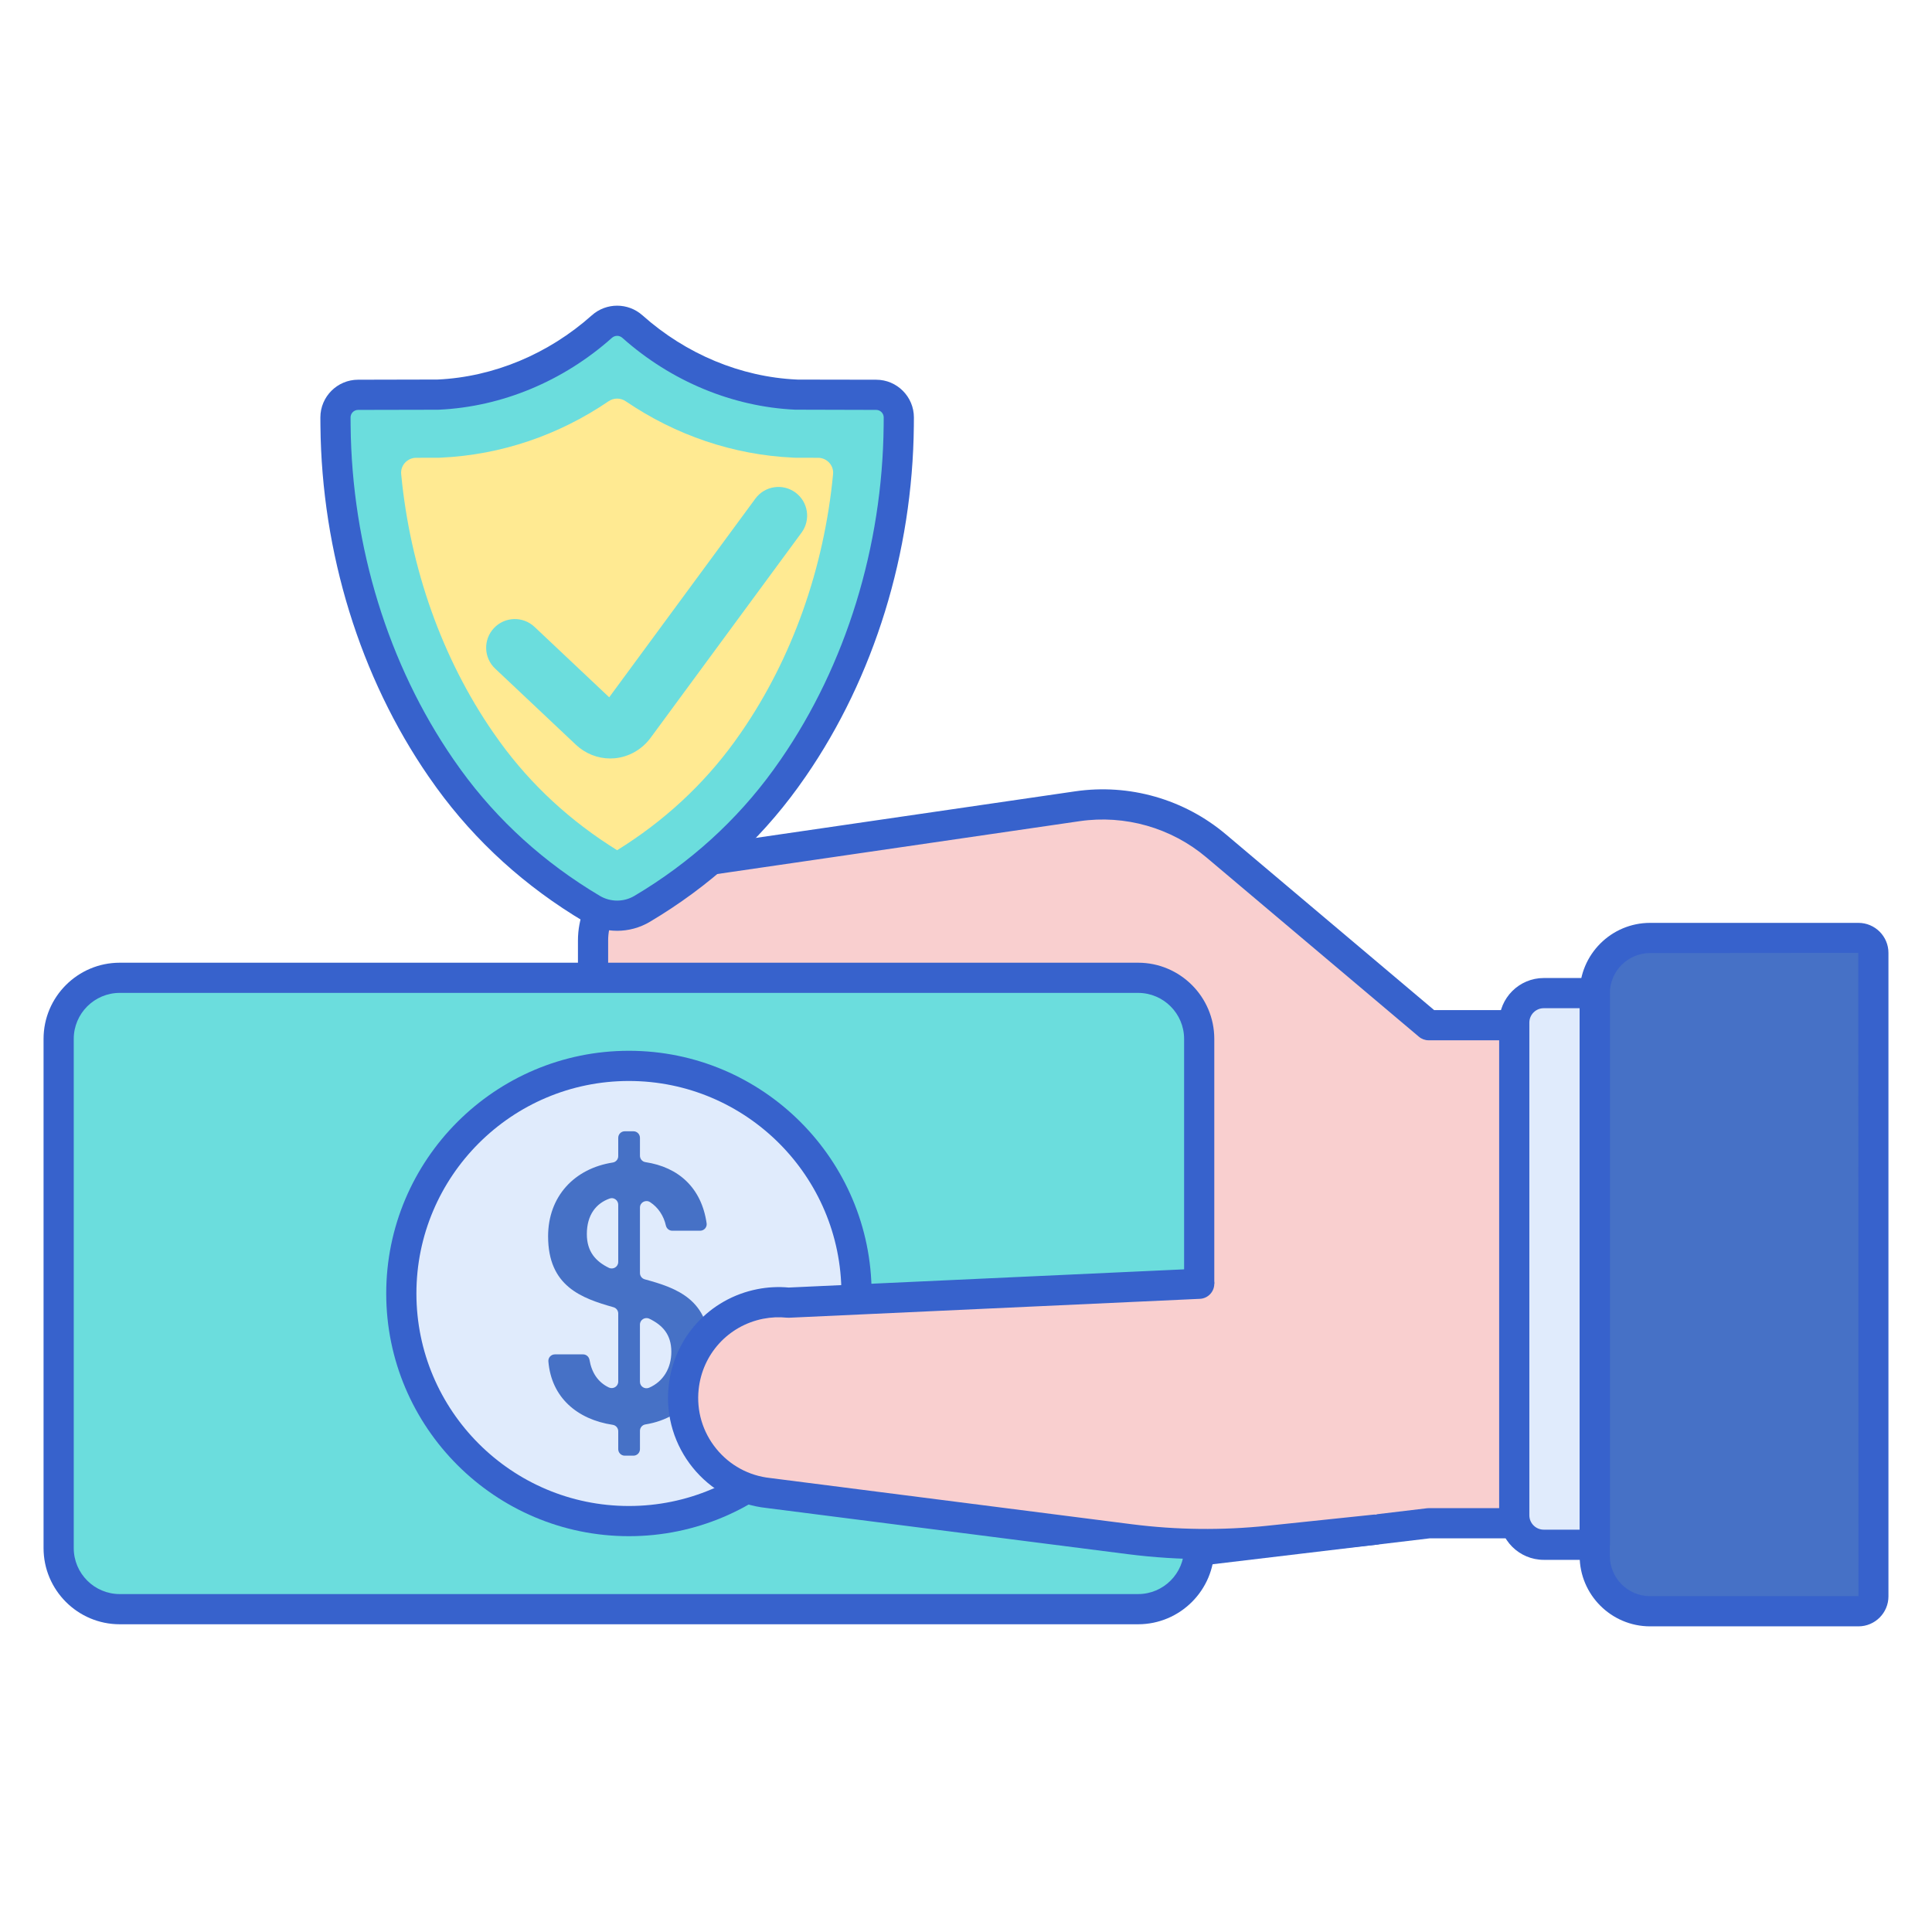
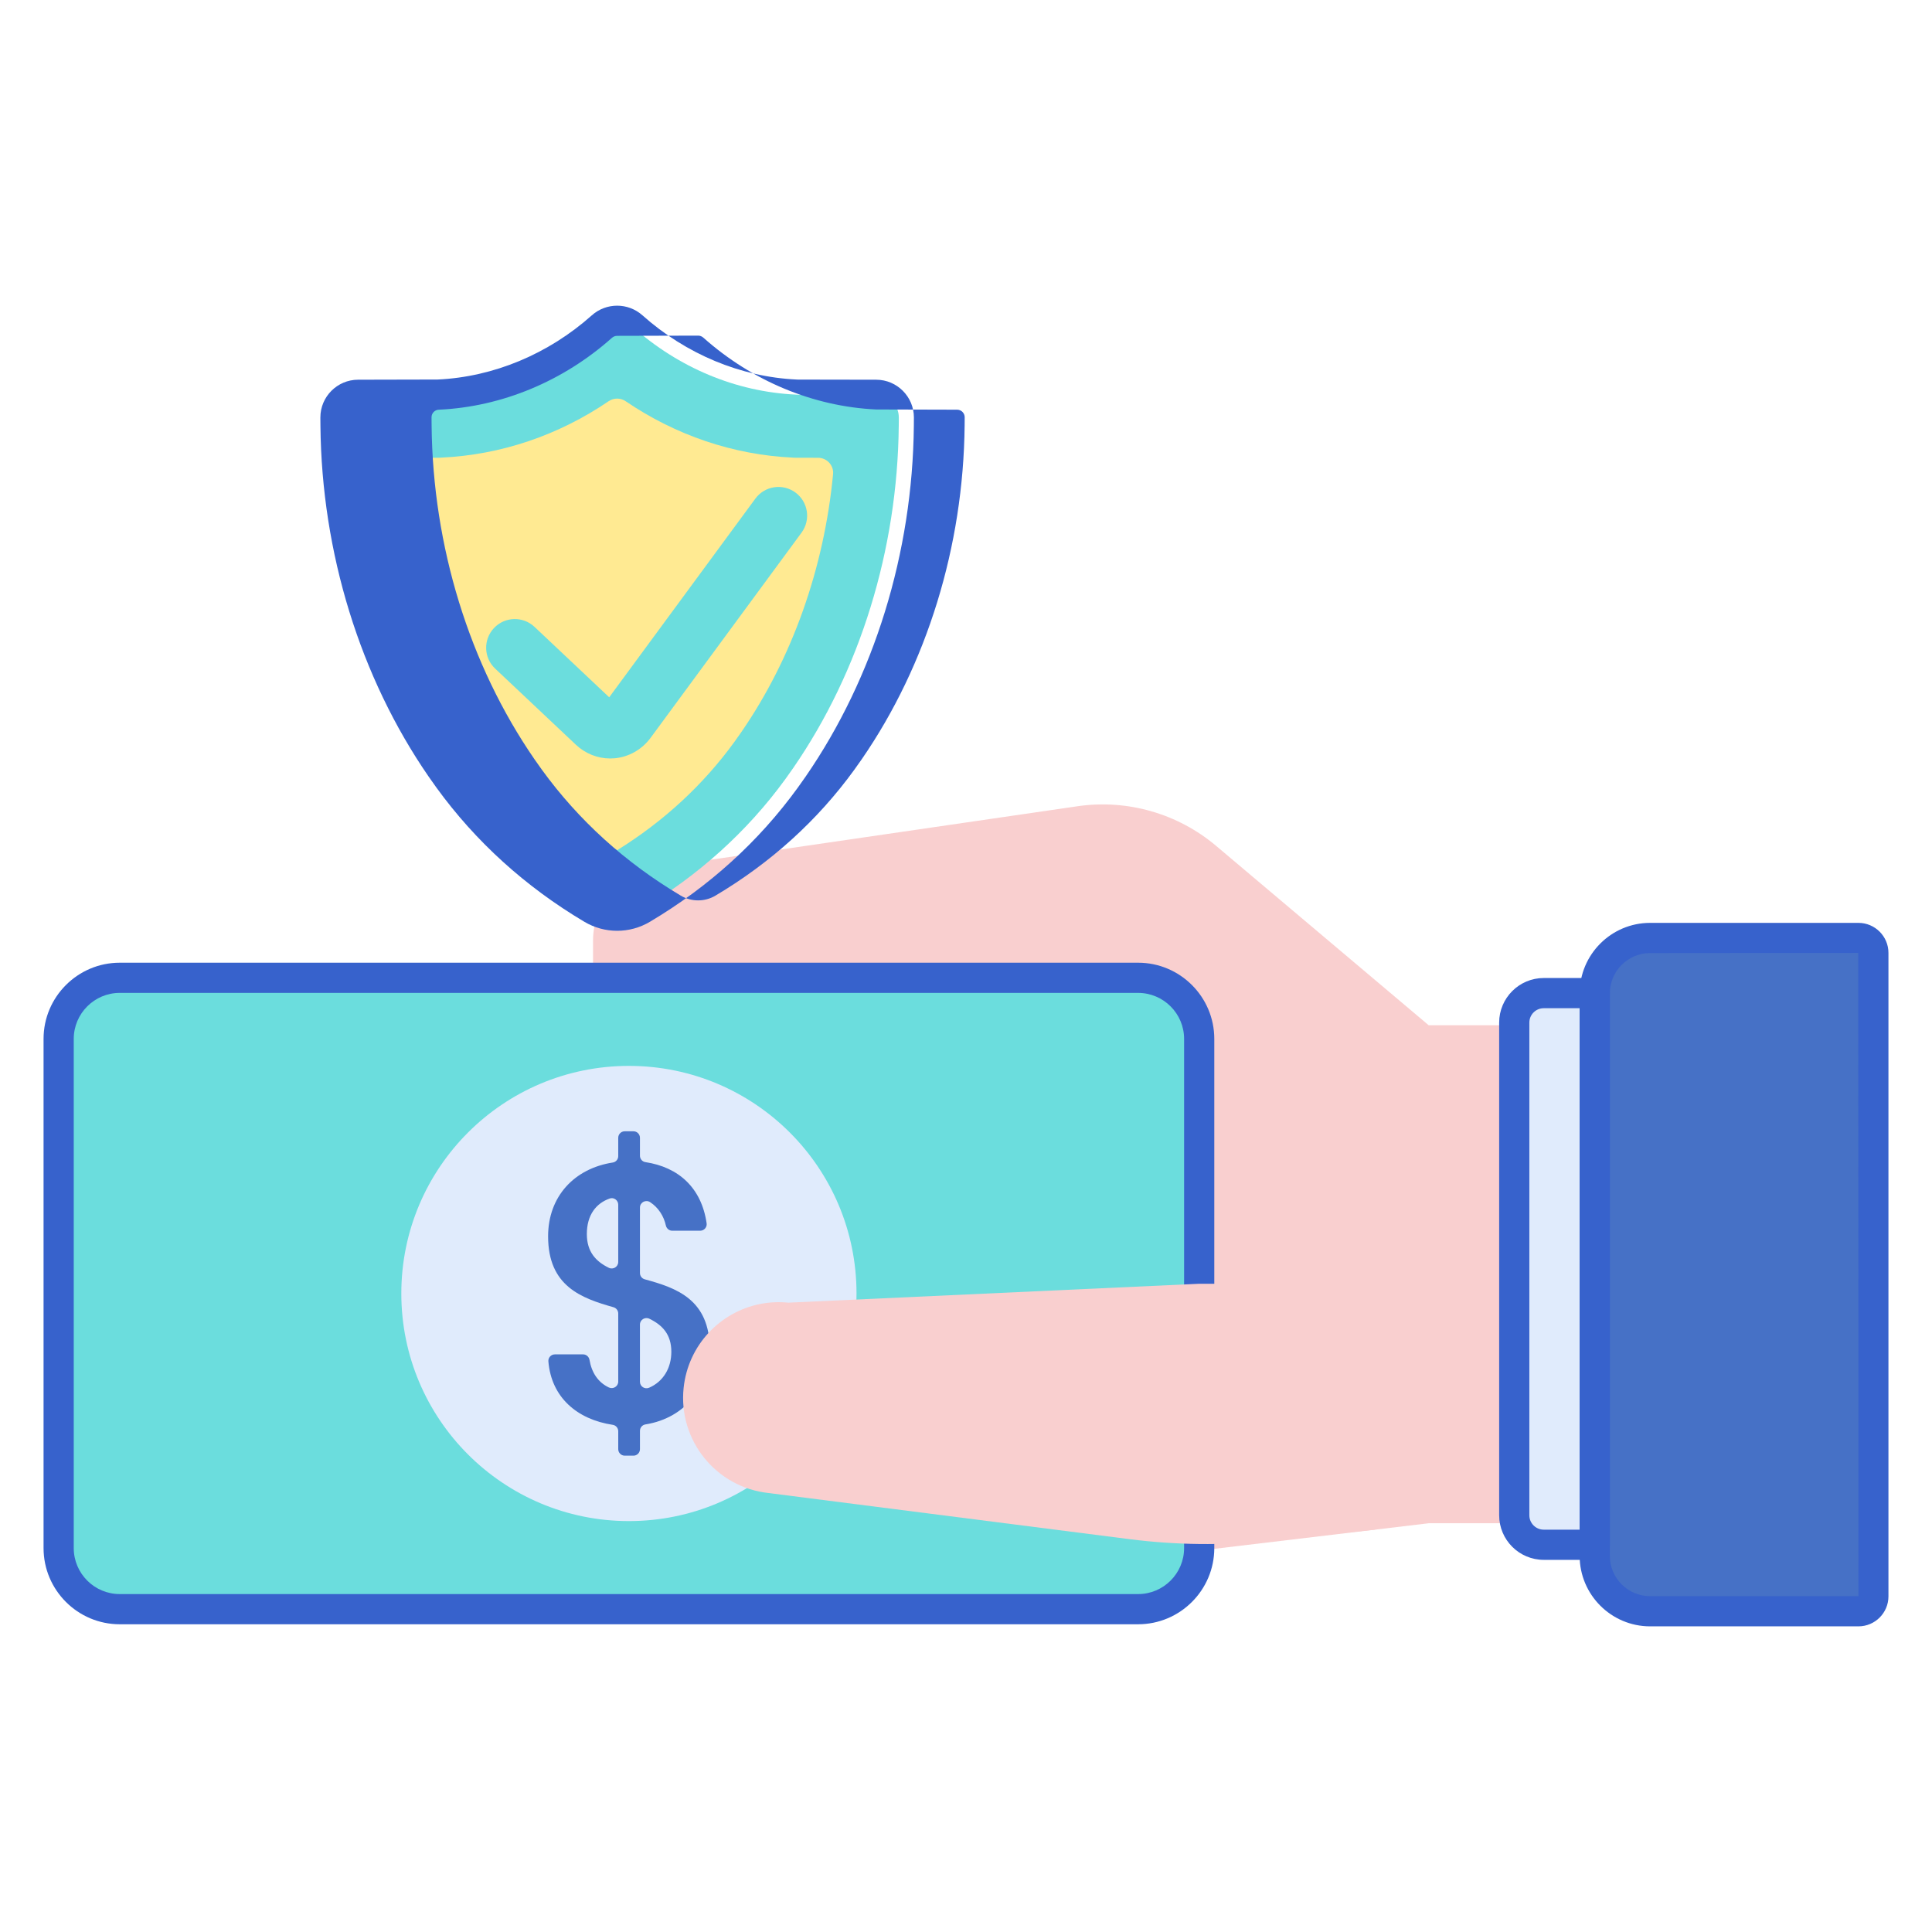
<svg xmlns="http://www.w3.org/2000/svg" id="Layer_1" enable-background="new 0 0 256 256" height="512" viewBox="0 0 256 256" width="512">
  <path d="m189.303 135.846-28.16-23.763c-5.096-4.3-11.79-6.211-18.388-5.249l-55.826 8.14c-4.794.699-8.349 4.81-8.349 9.655v64.212l59.854 19.068 50.868-6.069h19.473v-65.993h-19.472z" fill="#f9cfcf" />
-   <path d="m138.435 209.909c-.206 0-.41-.032-.607-.094l-59.854-19.067c-.829-.264-1.393-1.035-1.393-1.906v-64.212c0-5.796 4.325-10.797 10.06-11.634l55.825-8.14c7.161-1.046 14.437 1.033 19.967 5.699l27.602 23.292h18.741c1.104 0 2 .896 2 2v65.994c0 1.104-.896 2-2 2h-19.354l-50.75 6.055c-.079.008-.158.013-.237.013zm-57.854-22.53 58.047 18.492 50.438-6.018c.079-.009.158-.014.237-.014h17.473v-61.994h-17.473c-.472 0-.929-.167-1.29-.472l-28.16-23.763c-4.656-3.929-10.79-5.676-16.809-4.798l-55.826 8.14c-3.783.552-6.637 3.852-6.637 7.676z" fill="#3762cc" />
  <path d="m150.803 213.224h-134.936c-4.471 0-8.096-3.625-8.096-8.096v-67.468c0-4.471 3.625-8.096 8.096-8.096h134.936c4.471 0 8.096 3.625 8.096 8.096v67.468c0 4.471-3.624 8.096-8.096 8.096z" fill="#6bdddd" />
  <circle cx="83.335" cy="171.394" fill="#e0ebfc" r="30.158" />
  <path d="m81.191 188.797c-4.721-.713-8.141-3.636-8.528-8.413-.04-.498.363-.922.863-.922h3.735c.427 0 .78.314.852.735.283 1.662 1.114 2.961 2.56 3.647.577.274 1.246-.138 1.246-.777v-9.022c0-.387-.258-.725-.63-.831-4.244-1.2-8.663-2.768-8.663-9.397 0-5.281 3.475-8.986 8.571-9.778.416-.065.722-.427.722-.849v-2.427c0-.476.386-.863.863-.863h1.151c.476 0 .863.386.863.863v2.375c0 .421.304.786.721.849 4.396.664 7.435 3.402 8.114 8.109.075.517-.335.981-.857.981h-3.7c-.413 0-.756-.296-.846-.699-.276-1.241-.986-2.366-2.081-3.084-.58-.38-1.351.021-1.351.714v8.675c0 .39.262.731.638.833 4.238 1.153 8.611 2.678 8.611 9.303 0 4.591-3.012 9.045-8.528 9.925-.416.066-.721.427-.721.848v2.429c0 .476-.386.863-.863.863h-1.151c-.476 0-.863-.386-.863-.863v-2.376c0-.422-.309-.785-.728-.848zm.728-21.579v-7.587c0-.584-.574-1.017-1.124-.823-1.824.64-3.035 2.193-3.035 4.714 0 2.335 1.178 3.619 2.908 4.468.576.283 1.251-.13 1.251-.772zm2.876 8.297v7.577c0 .627.645 1.038 1.22.788 1.891-.823 2.94-2.621 2.94-4.764 0-2.297-1.18-3.541-2.914-4.377-.576-.276-1.246.137-1.246.776z" fill="#4671c6" />
  <path d="m15.867 215.224c-5.566 0-10.096-4.529-10.096-10.096v-67.468c0-5.567 4.529-10.096 10.096-10.096h134.936c5.567 0 10.097 4.529 10.097 10.096v67.468c0 5.567-4.529 10.096-10.096 10.096zm0-83.661c-3.361 0-6.096 2.735-6.096 6.096v67.468c0 3.361 2.734 6.096 6.096 6.096h134.937c3.361 0 6.096-2.735 6.096-6.096v-67.467c0-3.361-2.735-6.096-6.097-6.096h-134.936z" fill="#3762cc" />
-   <path d="m83.335 203.552c-17.732 0-32.158-14.426-32.158-32.158s14.426-32.159 32.158-32.159 32.158 14.426 32.158 32.158-14.426 32.159-32.158 32.159zm0-60.317c-15.526 0-28.158 12.632-28.158 28.159 0 15.526 12.632 28.158 28.158 28.158s28.158-12.632 28.158-28.158-12.632-28.159-28.158-28.159z" fill="#3762cc" />
  <path d="m218.65 213.5h27.602c1.092 0 1.976-.885 1.976-1.976v-85.262c0-1.092-.885-1.976-1.976-1.976h-27.602c-4.052 0-7.338 3.285-7.338 7.338v74.54c0 4.051 3.286 7.336 7.338 7.336z" fill="#4671c6" />
  <path d="m85.091 120.423c7.312-4.344 13.847-10.124 18.995-17.218.348-.479.69-.963 1.028-1.453 8.852-12.839 13.815-28.934 13.975-45.321l.008-.742v-.375c0-1.655-1.34-2.997-2.994-3l-10.496-.02-.145-.007c-7.973-.372-15.564-3.579-21.664-9.013-1.161-1.034-2.886-1.034-4.047 0-6.1 5.434-13.691 8.641-21.664 9.013l-.145.007-10.496.02c-1.655.003-2.994 1.345-2.994 3v.283l.008.834c.16 16.386 5.123 32.482 13.975 45.321.337.489.68.974 1.028 1.453 5.148 7.094 11.682 12.874 18.995 17.218 2.044 1.215 4.589 1.215 6.633 0z" fill="#6bdddd" />
  <path d="m81.774 112.658c-6.18-3.831-11.406-8.658-15.546-14.363-.307-.424-.611-.852-.91-1.286-6.753-9.794-10.975-21.74-12.16-34.187-.111-1.162.823-2.16 1.99-2.162l2.995-.006.33-.015c7.921-.369 15.548-2.969 22.161-7.468.692-.471 1.587-.471 2.279 0 6.613 4.499 14.239 7.099 22.158 7.468l.332.015 2.994.006c1.167.002 2.101 1 1.99 2.162-1.186 12.449-5.408 24.393-12.158 34.185-.3.435-.604.864-.911 1.289-4.138 5.703-9.364 10.531-15.544 14.362z" fill="#ffea92" />
  <path d="m80.857 100.502c-1.673 0-3.303-.647-4.546-1.819l-10.7-10.088c-1.527-1.44-1.598-3.845-.158-5.372 1.437-1.528 3.842-1.599 5.372-.159l9.898 9.332 19.366-26.324c1.243-1.692 3.621-2.053 5.312-.809 1.69 1.244 2.053 3.622.809 5.313l-19.994 27.178c-1.147 1.56-2.888 2.552-4.776 2.723-.194.017-.389.025-.583.025z" fill="#6bdddd" />
-   <path d="m81.774 123.335c-1.5 0-3-.397-4.339-1.192-7.816-4.644-14.408-10.62-19.592-17.763-.357-.492-.71-.99-1.057-1.493-9.073-13.163-14.162-29.655-14.326-46.436l-.009-1.137c0-2.752 2.239-4.995 4.991-5l10.55-.024c7.402-.345 14.656-3.367 20.428-8.508 1.911-1.703 4.795-1.703 6.708 0 5.771 5.142 13.025 8.164 20.426 8.508l.146.007 10.406.018c2.751.005 4.99 2.248 4.99 5l-.008 1.138c-.164 16.78-5.253 33.272-14.329 46.435-.346.502-.698 1-1.056 1.492-5.182 7.142-11.773 13.119-19.592 17.763-1.337.795-2.837 1.192-4.337 1.192zm0-78.835c-.247 0-.493.09-.694.269-6.454 5.75-14.587 9.129-22.9 9.517l-.143.006-10.587.022c-.551.001-.999.45-.999 1l.009 1.096c.156 15.994 4.994 31.693 13.621 44.207.328.477.661.947.999 1.413 4.863 6.7 11.053 12.31 18.398 16.674 1.416.841 3.175.841 4.591 0 7.347-4.365 13.537-9.975 18.397-16.674.339-.466.672-.937.999-1.412 8.629-12.514 13.467-28.213 13.623-44.206l.008-1.098c0-.55-.447-.999-.998-1l-10.731-.029c-8.313-.387-16.445-3.767-22.899-9.517-.201-.179-.447-.268-.694-.268z" fill="#3762cc" />
+   <path d="m81.774 123.335c-1.5 0-3-.397-4.339-1.192-7.816-4.644-14.408-10.62-19.592-17.763-.357-.492-.71-.99-1.057-1.493-9.073-13.163-14.162-29.655-14.326-46.436l-.009-1.137c0-2.752 2.239-4.995 4.991-5l10.55-.024c7.402-.345 14.656-3.367 20.428-8.508 1.911-1.703 4.795-1.703 6.708 0 5.771 5.142 13.025 8.164 20.426 8.508l.146.007 10.406.018c2.751.005 4.99 2.248 4.99 5l-.008 1.138c-.164 16.78-5.253 33.272-14.329 46.435-.346.502-.698 1-1.056 1.492-5.182 7.142-11.773 13.119-19.592 17.763-1.337.795-2.837 1.192-4.337 1.192zm0-78.835c-.247 0-.493.09-.694.269-6.454 5.75-14.587 9.129-22.9 9.517c-.551.001-.999.45-.999 1l.009 1.096c.156 15.994 4.994 31.693 13.621 44.207.328.477.661.947.999 1.413 4.863 6.7 11.053 12.31 18.398 16.674 1.416.841 3.175.841 4.591 0 7.347-4.365 13.537-9.975 18.397-16.674.339-.466.672-.937.999-1.412 8.629-12.514 13.467-28.213 13.623-44.206l.008-1.098c0-.55-.447-.999-.998-1l-10.731-.029c-8.313-.387-16.445-3.767-22.899-9.517-.201-.179-.447-.268-.694-.268z" fill="#3762cc" />
  <path d="m158.899 170.105-54.438 2.505c-1.272-.127-2.519-.063-3.713.171h-.007l.001.001c-5.316 1.047-9.562 5.448-10.158 11.118-.732 6.966 4.321 13.207 11.287 13.939l47.802 6.109c6.13.783 12.33.854 18.476.21l14.038-1.47 3.375-32.583z" fill="#f9cfcf" />
-   <path d="m159.818 206.593c-3.476 0-6.95-.22-10.398-.661l-47.802-6.109c-8.007-.841-13.869-8.081-13.022-16.132.679-6.447 5.405-11.62 11.761-12.872 1.364-.268 2.759-.34 4.154-.214l54.297-2.499c1.095-.061 2.038.802 2.09 1.906.051 1.103-.803 2.039-1.906 2.09l-54.438 2.505c-.096.006-.193.001-.291-.008-1.054-.107-2.107-.058-3.128.143-.018.003-.035.007-.053.01-4.6.927-8.016 4.682-8.508 9.357-.299 2.837.526 5.622 2.321 7.839 1.796 2.218 4.348 3.603 7.186 3.901l47.847 6.115c5.97.764 12.03.833 18.014.205l14.038-1.47c1.097-.115 2.082.682 2.197 1.781s-.683 2.083-1.781 2.198l-14.038 1.47c-2.836.297-5.688.445-8.54.445z" fill="#3762cc" />
  <path d="m211.312 131.623c0-.01.001-.02.001-.03h-6.76c-2.158 0-3.907 1.75-3.907 3.907v65.281c0 2.158 1.749 3.907 3.907 3.907h6.759z" fill="#e0ebfc" />
  <g fill="#3762cc">
    <path d="m246.253 215.5h-27.603c-5.149 0-9.338-4.189-9.338-9.337v-74.54c0-5.149 4.188-9.338 9.338-9.338h27.603c2.192 0 3.976 1.784 3.976 3.977v85.262c0 2.193-1.784 3.976-3.976 3.976zm-.024-89.238-27.578.023c-2.943 0-5.338 2.395-5.338 5.338v74.54c0 2.943 2.395 5.337 5.338 5.337h27.603z" />
    <path d="m211.313 206.688h-6.759c-3.257 0-5.907-2.65-5.907-5.907v-65.281c0-3.257 2.65-5.907 5.907-5.907h6.76c1.104 0 2 .896 2 2 0 .018 0 .04-.001.062v73.033c0 1.104-.896 2-2 2zm-6.759-73.095c-1.052 0-1.907.855-1.907 1.907v65.281c0 1.051.855 1.907 1.907 1.907h4.759v-69.095z" />
  </g>
</svg>